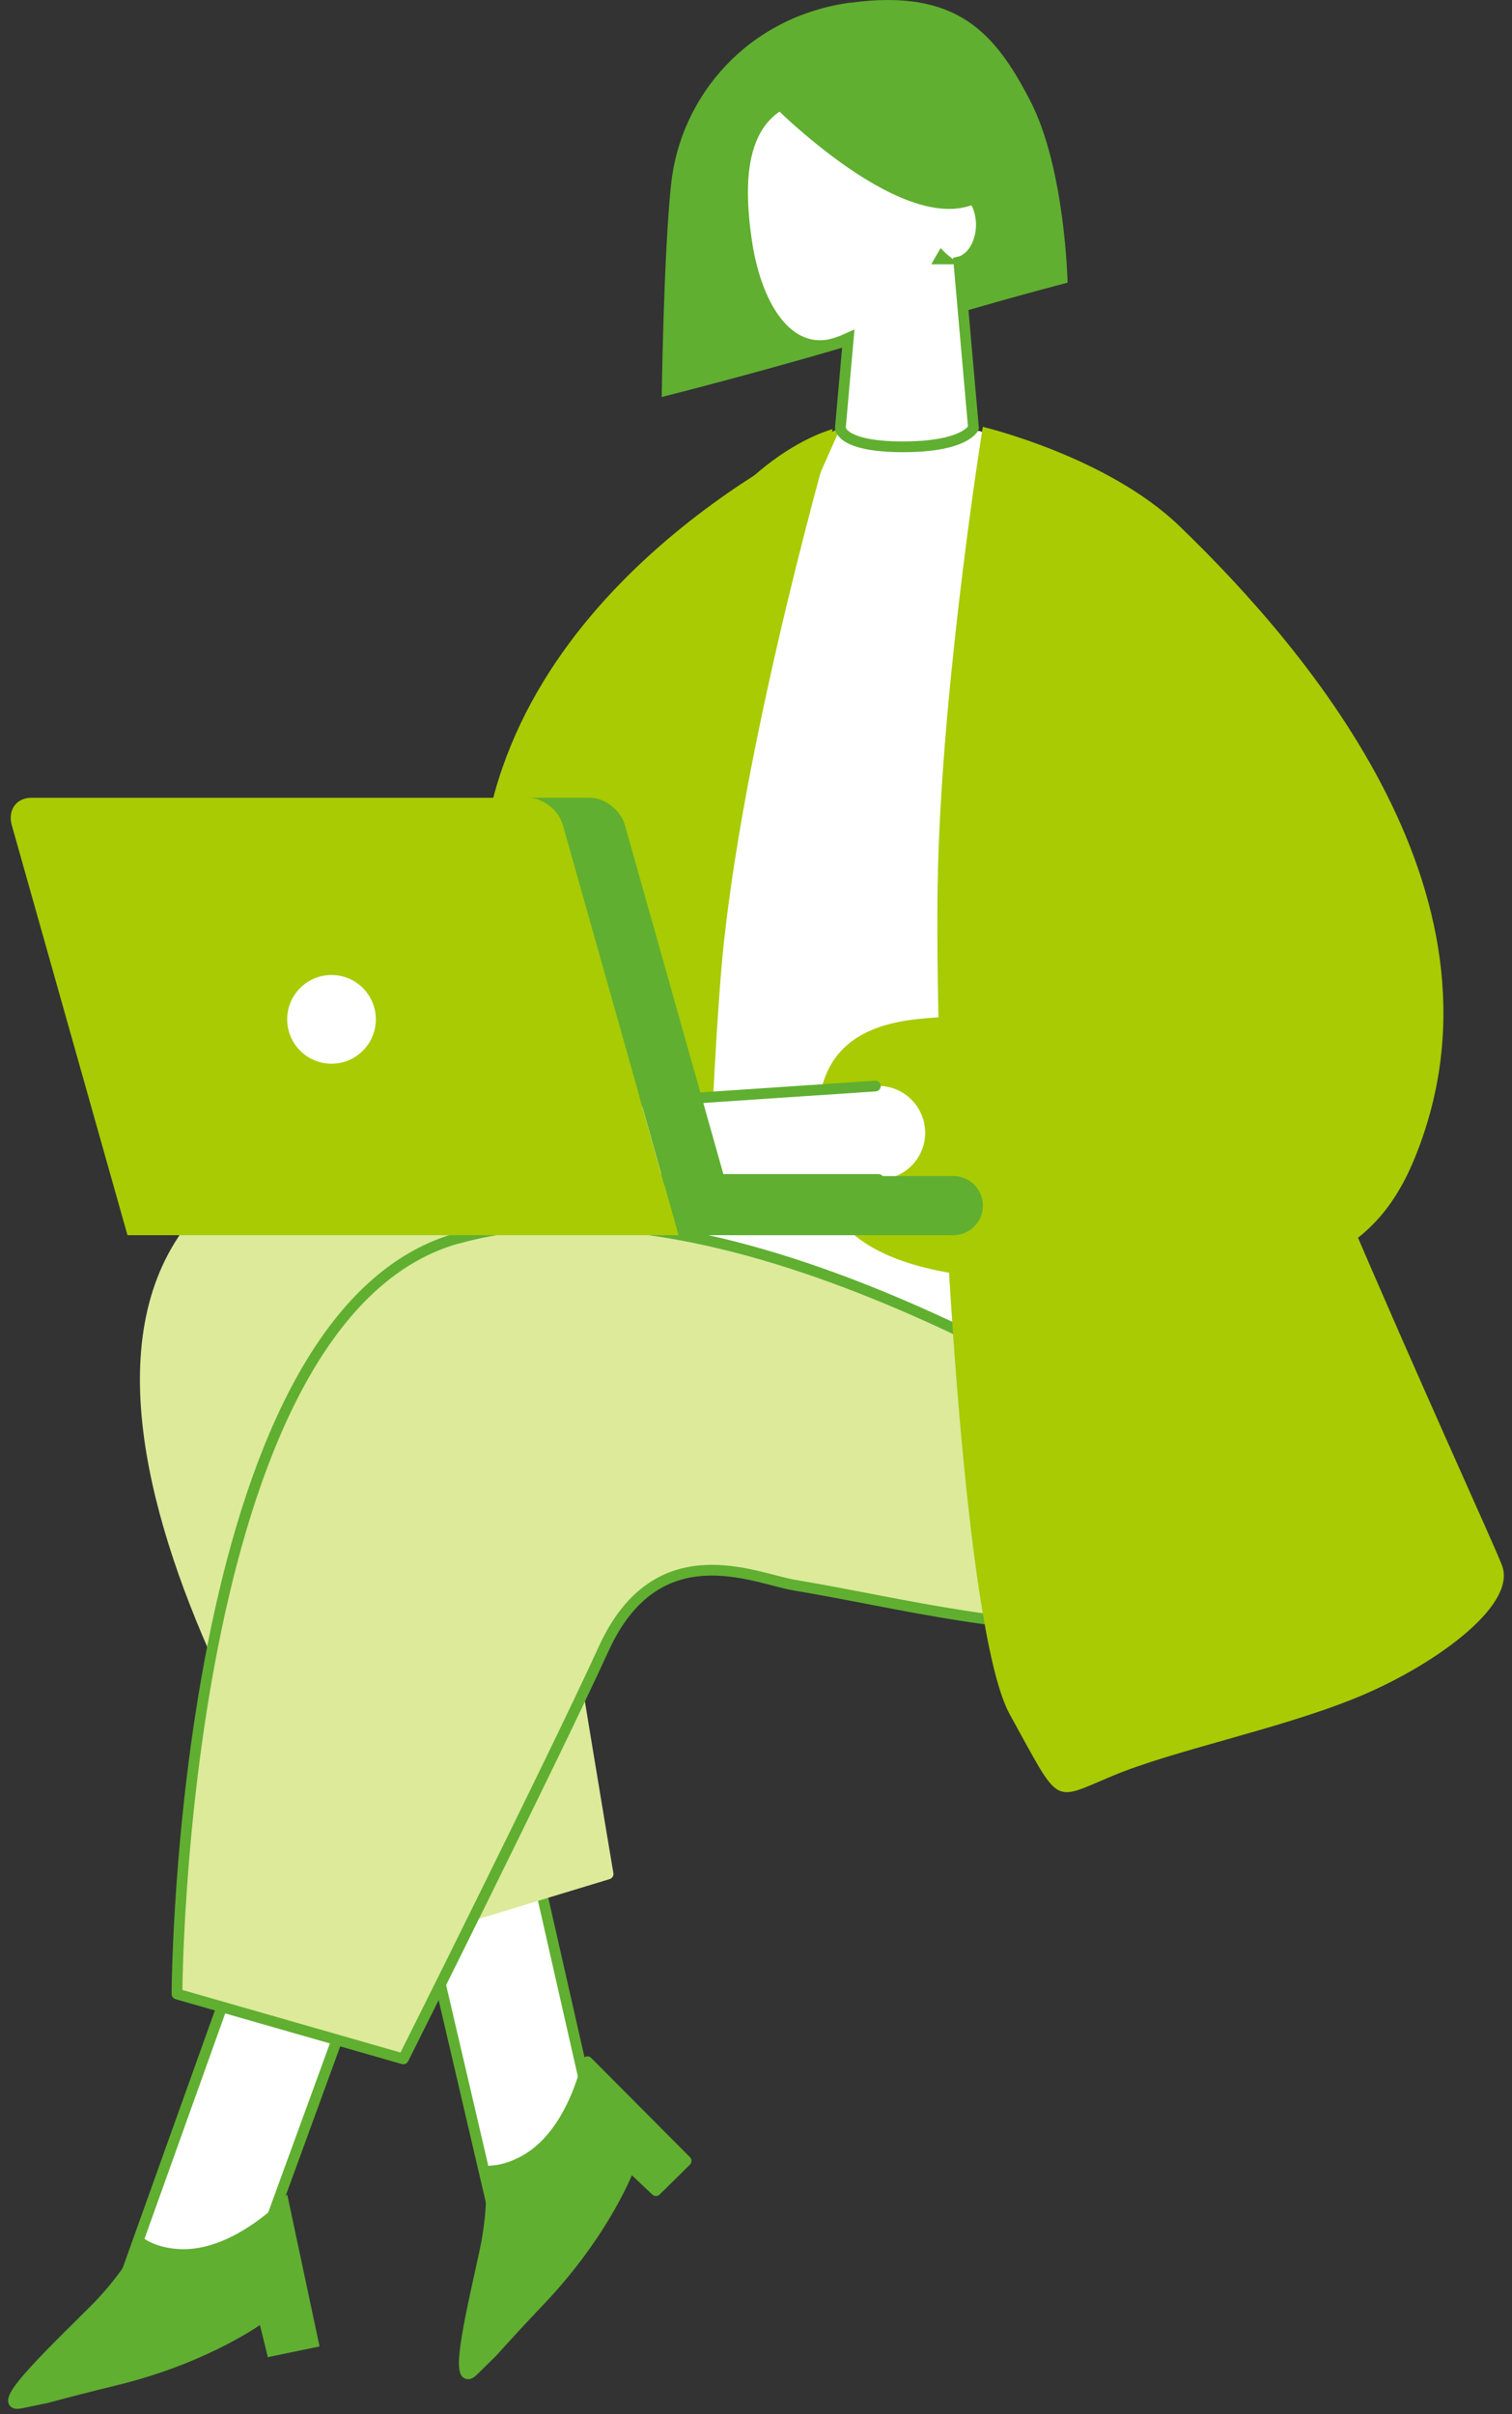
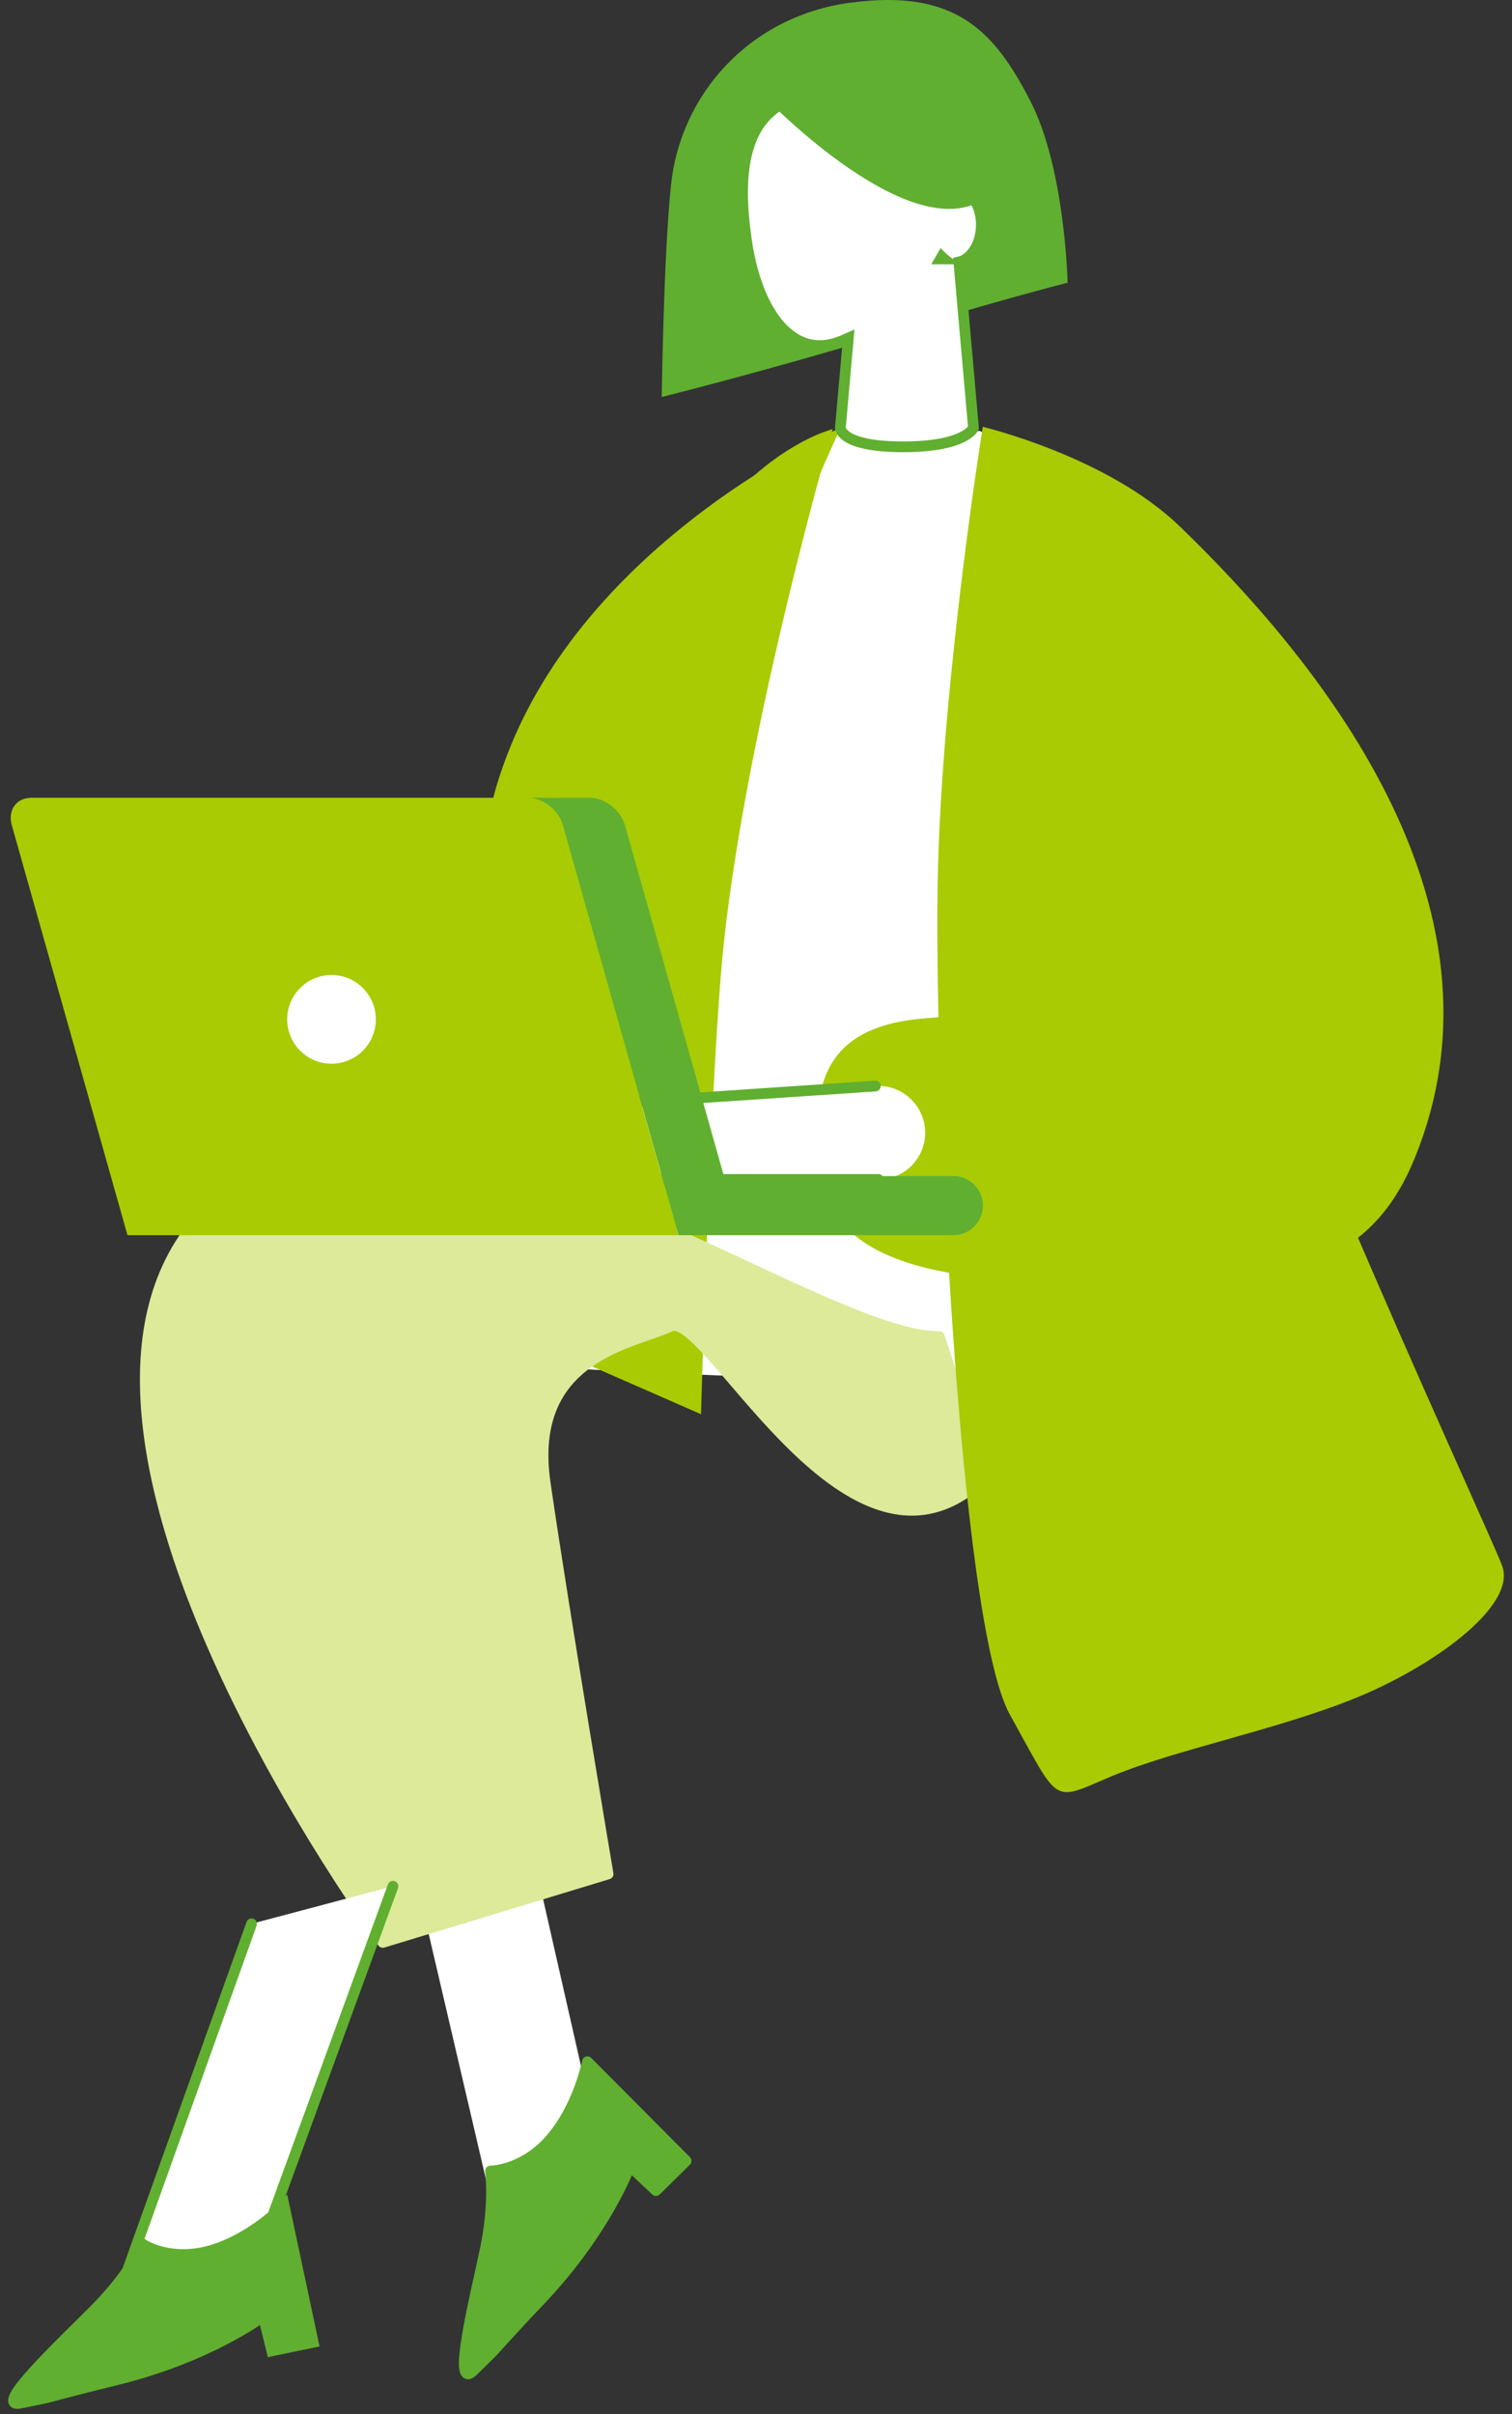
<svg xmlns="http://www.w3.org/2000/svg" width="141" height="225" viewBox="0 0 141 225" fill="none">
  <rect x="0" y="0" width="141" height="225" fill="#333333" stroke="none" />
  <path d="M79.318 0.254C89.251 -1.096 92.806 3.078 96.071 9.389C99.336 15.699 99.557 26.349 99.557 26.349C99.557 26.349 93.467 27.878 82.803 31.13C72.14 34.395 61.71 36.999 61.71 36.999C61.71 36.999 61.875 23.91 62.578 17.2C63.446 8.934 69.756 1.535 79.331 0.24L79.318 0.254Z" fill="#60AF30" />
  <path d="M87.059 128.578C102.38 128.357 117.576 127.393 117.576 127.393C117.576 127.393 116.97 124.307 114.531 116.275C112.671 110.144 110.715 67.006 107.643 53.545C106.664 49.233 103.372 45.582 98.784 43.708L91.371 40.167H78.186C78.186 40.167 63.182 59.277 62.191 63.589C59.118 77.05 55.371 110.144 53.511 116.261C51.072 124.293 50.466 127.379 50.466 127.379C50.466 127.379 65.676 128.344 80.983 128.564V128.605C81.989 128.605 83.008 128.605 84.028 128.605C85.047 128.605 86.067 128.605 87.073 128.605V128.564L87.059 128.578Z" fill="white" />
  <path d="M77.649 39.989C77.649 39.989 69.754 67.158 67.522 87.687C66.255 99.301 65.373 131.802 65.373 131.802L48.165 124.266C48.165 124.266 58.526 65.477 60.84 59.043C66.751 42.662 77.663 39.989 77.663 39.989H77.649Z" fill="#A8CB03" />
  <path d="M78.366 39.878C78.366 39.878 49.901 52.209 45.355 77.243C40.808 102.277 53.084 96.807 53.084 96.807" fill="#A8CB03" />
  <path d="M47.16 161.658L55.757 199.491L46.209 206.931L37.998 171.757" fill="white" />
-   <path d="M47.16 161.658L55.757 199.491L46.209 206.931L37.998 171.757" stroke="#60AF30" stroke-linecap="round" stroke-linejoin="round" />
  <path d="M58.747 201.874L61.172 204.161L63.982 201.392L54.779 192.147C54.779 192.147 53.939 196.391 51.335 199.367C48.744 202.356 45.741 202.329 45.741 202.329C45.741 202.329 46.154 205.332 45.259 209.617C44.363 213.902 42.062 222.995 44.143 220.942L45.92 219.193C47.16 217.815 48.634 216.203 50.37 214.384C56.598 207.826 58.733 201.874 58.733 201.874H58.747Z" fill="#60AF30" stroke="#60AF30" stroke-linecap="round" stroke-linejoin="round" />
  <path d="M18.626 113.505C0.784 133.69 35.697 181.029 35.697 181.029L56.707 174.65C56.707 174.65 52.56 150.099 50.838 138.209C49.116 126.319 59.228 125.203 62.535 123.604C65.842 122.006 78.104 147.371 90.09 139.09C90.834 138.581 90.793 136.914 91.454 136.39L87.596 124.569C75.155 124.652 36.137 93.68 18.626 113.492V113.505Z" fill="#DCEA9A" stroke="#DCEA9A" stroke-linecap="round" stroke-linejoin="round" />
  <path d="M36.646 175.793L23.337 212.235L11.281 213.296L23.461 179.293" fill="white" />
  <path d="M36.646 175.793L23.337 212.235L11.281 213.296L23.461 179.293" stroke="#60AF30" stroke-linecap="round" stroke-linejoin="round" />
  <path d="M24.549 215.859L25.348 219.096L29.205 218.297L26.491 205.539C26.491 205.539 23.488 208.639 19.685 209.741C15.883 210.844 13.375 209.19 13.375 209.19C13.375 209.19 12.08 211.932 9.021 215.06C5.949 218.173 -0.926 224.566 1.94 223.96L4.392 223.45C6.183 222.968 8.305 222.417 10.743 221.824C19.534 219.689 24.562 215.859 24.562 215.859H24.549Z" fill="#60AF30" stroke="#60AF30" stroke-miterlimit="10" />
-   <path d="M42.654 115.406C16.711 122.681 16.504 185.837 16.504 185.837L37.611 191.885C37.611 191.885 51.306 164.551 56.307 153.639C61.308 142.713 70.429 147.122 74.053 147.728C84.482 149.464 94.071 152.248 108.634 151.793C109.53 151.765 110.412 150.332 111.252 150.277L114.421 138.25C103.922 131.567 68.115 108.27 42.654 115.42V115.406Z" fill="#DCEA9A" stroke="#60AF30" stroke-linecap="round" stroke-linejoin="round" />
  <path d="M91.51 21.154C91.593 19.267 90.601 17.696 89.278 17.641C89.003 17.641 88.741 17.696 88.493 17.806C87.35 12.612 84.332 8.066 76.534 8.672C68.819 9.264 68.764 16.484 69.604 22.367C70.445 28.25 73.186 32.727 77.113 32.163C77.664 32.08 78.353 31.86 79.111 31.515L78.367 39.878C78.367 39.878 78.367 41.642 84.208 41.642C90.05 41.642 90.78 39.878 90.78 39.878L89.416 24.42C90.532 24.172 91.441 22.821 91.51 21.154ZM87.749 24.13C87.749 24.13 87.818 24.02 87.846 23.965C87.901 24.02 87.969 24.075 88.038 24.13H87.749Z" fill="white" />
  <path d="M91.51 21.154C91.593 19.267 90.601 17.696 89.278 17.641C89.003 17.641 88.741 17.696 88.493 17.806C87.35 12.612 84.332 8.066 76.534 8.672C68.819 9.264 68.764 16.484 69.604 22.367C70.445 28.25 73.186 32.727 77.113 32.163C77.664 32.08 78.353 31.86 79.111 31.515L78.367 39.878C78.367 39.878 78.367 41.642 84.208 41.642C90.05 41.642 90.78 39.878 90.78 39.878L89.416 24.42C90.532 24.172 91.441 22.821 91.51 21.154ZM87.749 24.13C87.749 24.13 87.818 24.02 87.846 23.965C87.901 24.02 87.969 24.075 88.038 24.13H87.749Z" stroke="#60AF30" stroke-miterlimit="10" />
  <path d="M71.173 8.92C71.173 8.92 83.779 22.119 90.944 18.991C98.094 15.864 86.769 6.674 86.769 6.674L71.173 8.92Z" fill="#60AF30" />
  <path d="M91.647 39.796C91.647 39.796 87.954 62.708 87.472 80.88C86.99 99.053 89.387 151.173 94.168 159.784C98.949 168.395 97.998 167.913 103.729 165.516C109.461 163.118 119.036 161.217 126.201 158.338C133.379 155.472 141.507 149.727 140.075 145.91C138.642 142.094 111.858 84.559 110.908 72.132C110.37 65.229 109.116 58.395 108.083 53.683C107.243 49.798 104.708 46.505 101.181 44.7L91.647 39.796Z" fill="#A8CB03" />
  <path d="M100.864 83.498L96.566 96.408C96.566 96.408 94.651 94.01 85.571 94.975C76.492 95.939 75.527 101.671 76.492 109.317C77.58 117.969 88.878 119.154 97.048 119.361C115.964 119.857 126.725 120.381 131.822 108.187C141.907 84.035 122.261 60.862 109.985 49.027C103.234 42.524 91.661 39.782 91.661 39.782" fill="#A8CB03" />
  <path d="M58.898 102.745L81.618 101.216C83.808 101.064 85.751 102.566 86.192 104.715C86.729 107.416 84.662 109.923 81.921 109.923H58.898V102.745Z" fill="white" />
  <path d="M81.921 109.923H58.898V102.745L81.631 101.216" stroke="#60AF30" stroke-linecap="round" stroke-linejoin="round" />
  <path d="M88.905 109.606H67.508L58.278 76.912C57.878 75.493 56.404 74.35 54.998 74.35H49.212C50.631 74.35 52.091 75.493 52.491 76.912L63.279 115.117H88.905C90.421 115.117 91.66 113.877 91.66 112.362C91.66 110.846 90.421 109.606 88.905 109.606Z" fill="#60AF30" />
  <path d="M63.279 115.117H11.888L1.101 76.912C0.701 75.493 1.528 74.35 2.933 74.35H49.198C50.617 74.35 52.078 75.493 52.477 76.912L63.265 115.117H63.279Z" fill="#A8CB03" />
  <path d="M30.915 99.136C33.197 99.136 35.048 97.285 35.048 95.002C35.048 92.72 33.197 90.869 30.915 90.869C28.632 90.869 26.781 92.72 26.781 95.002C26.781 97.285 28.632 99.136 30.915 99.136Z" fill="white" />
</svg>